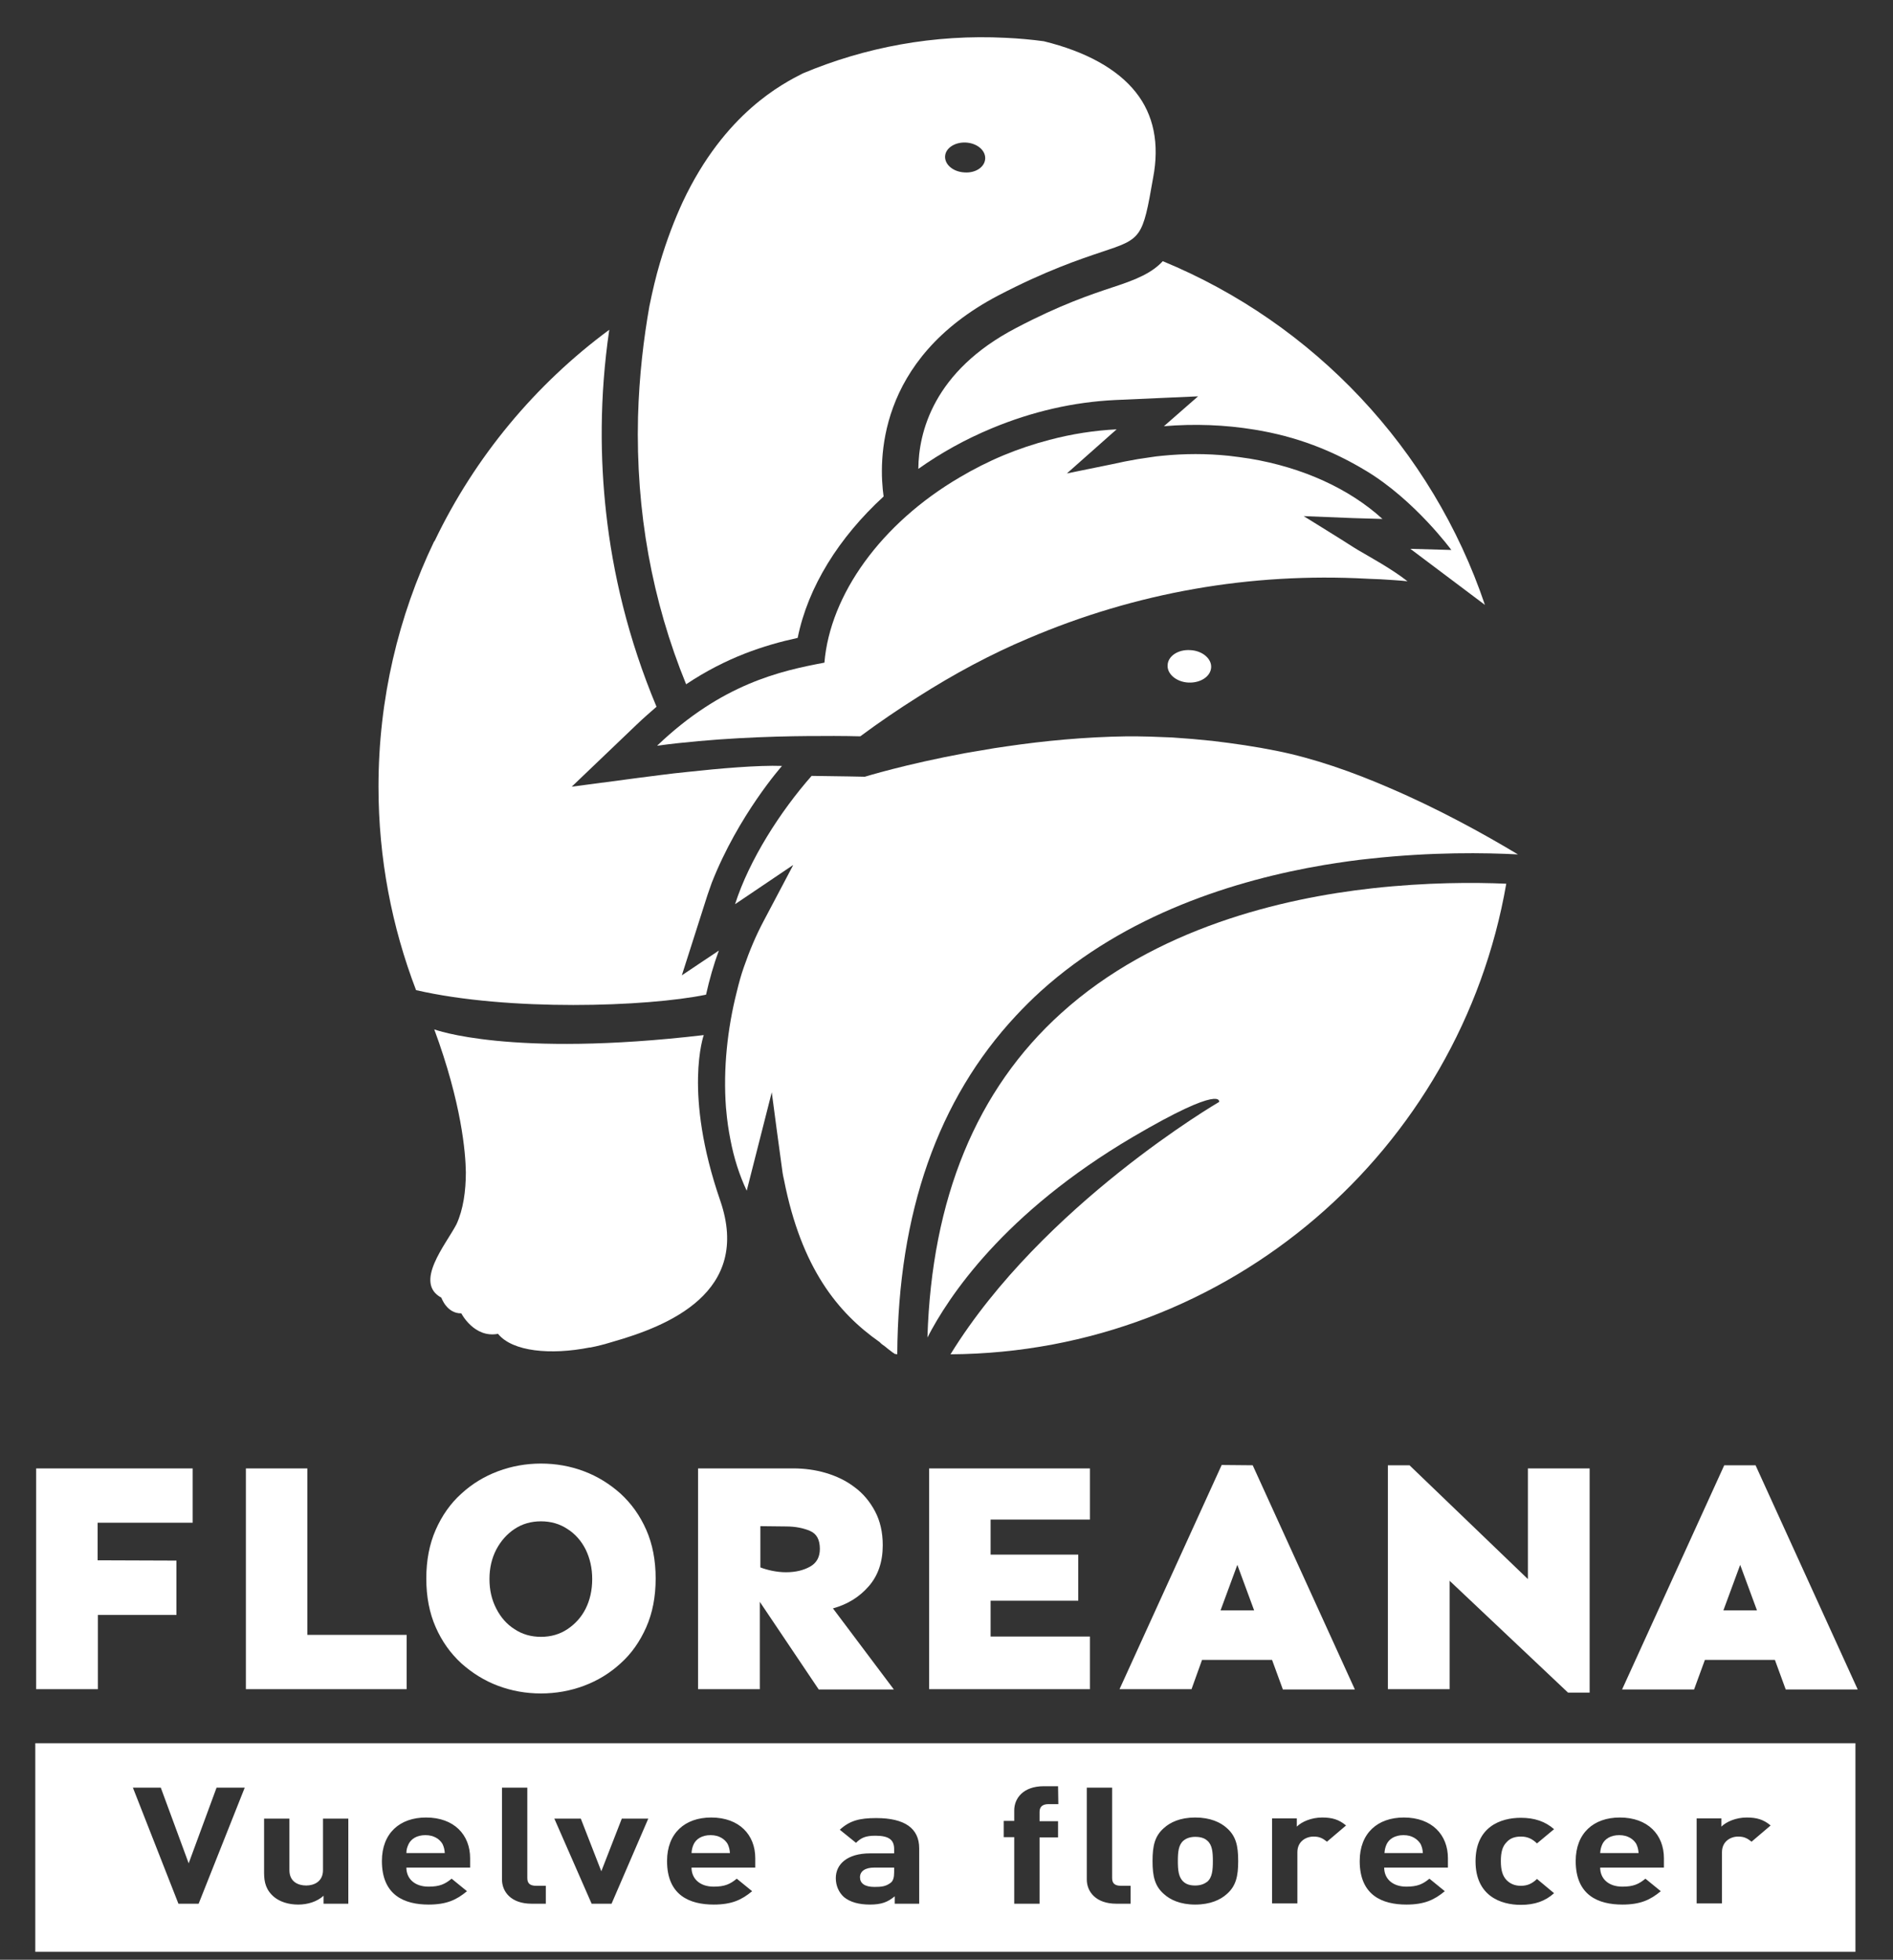
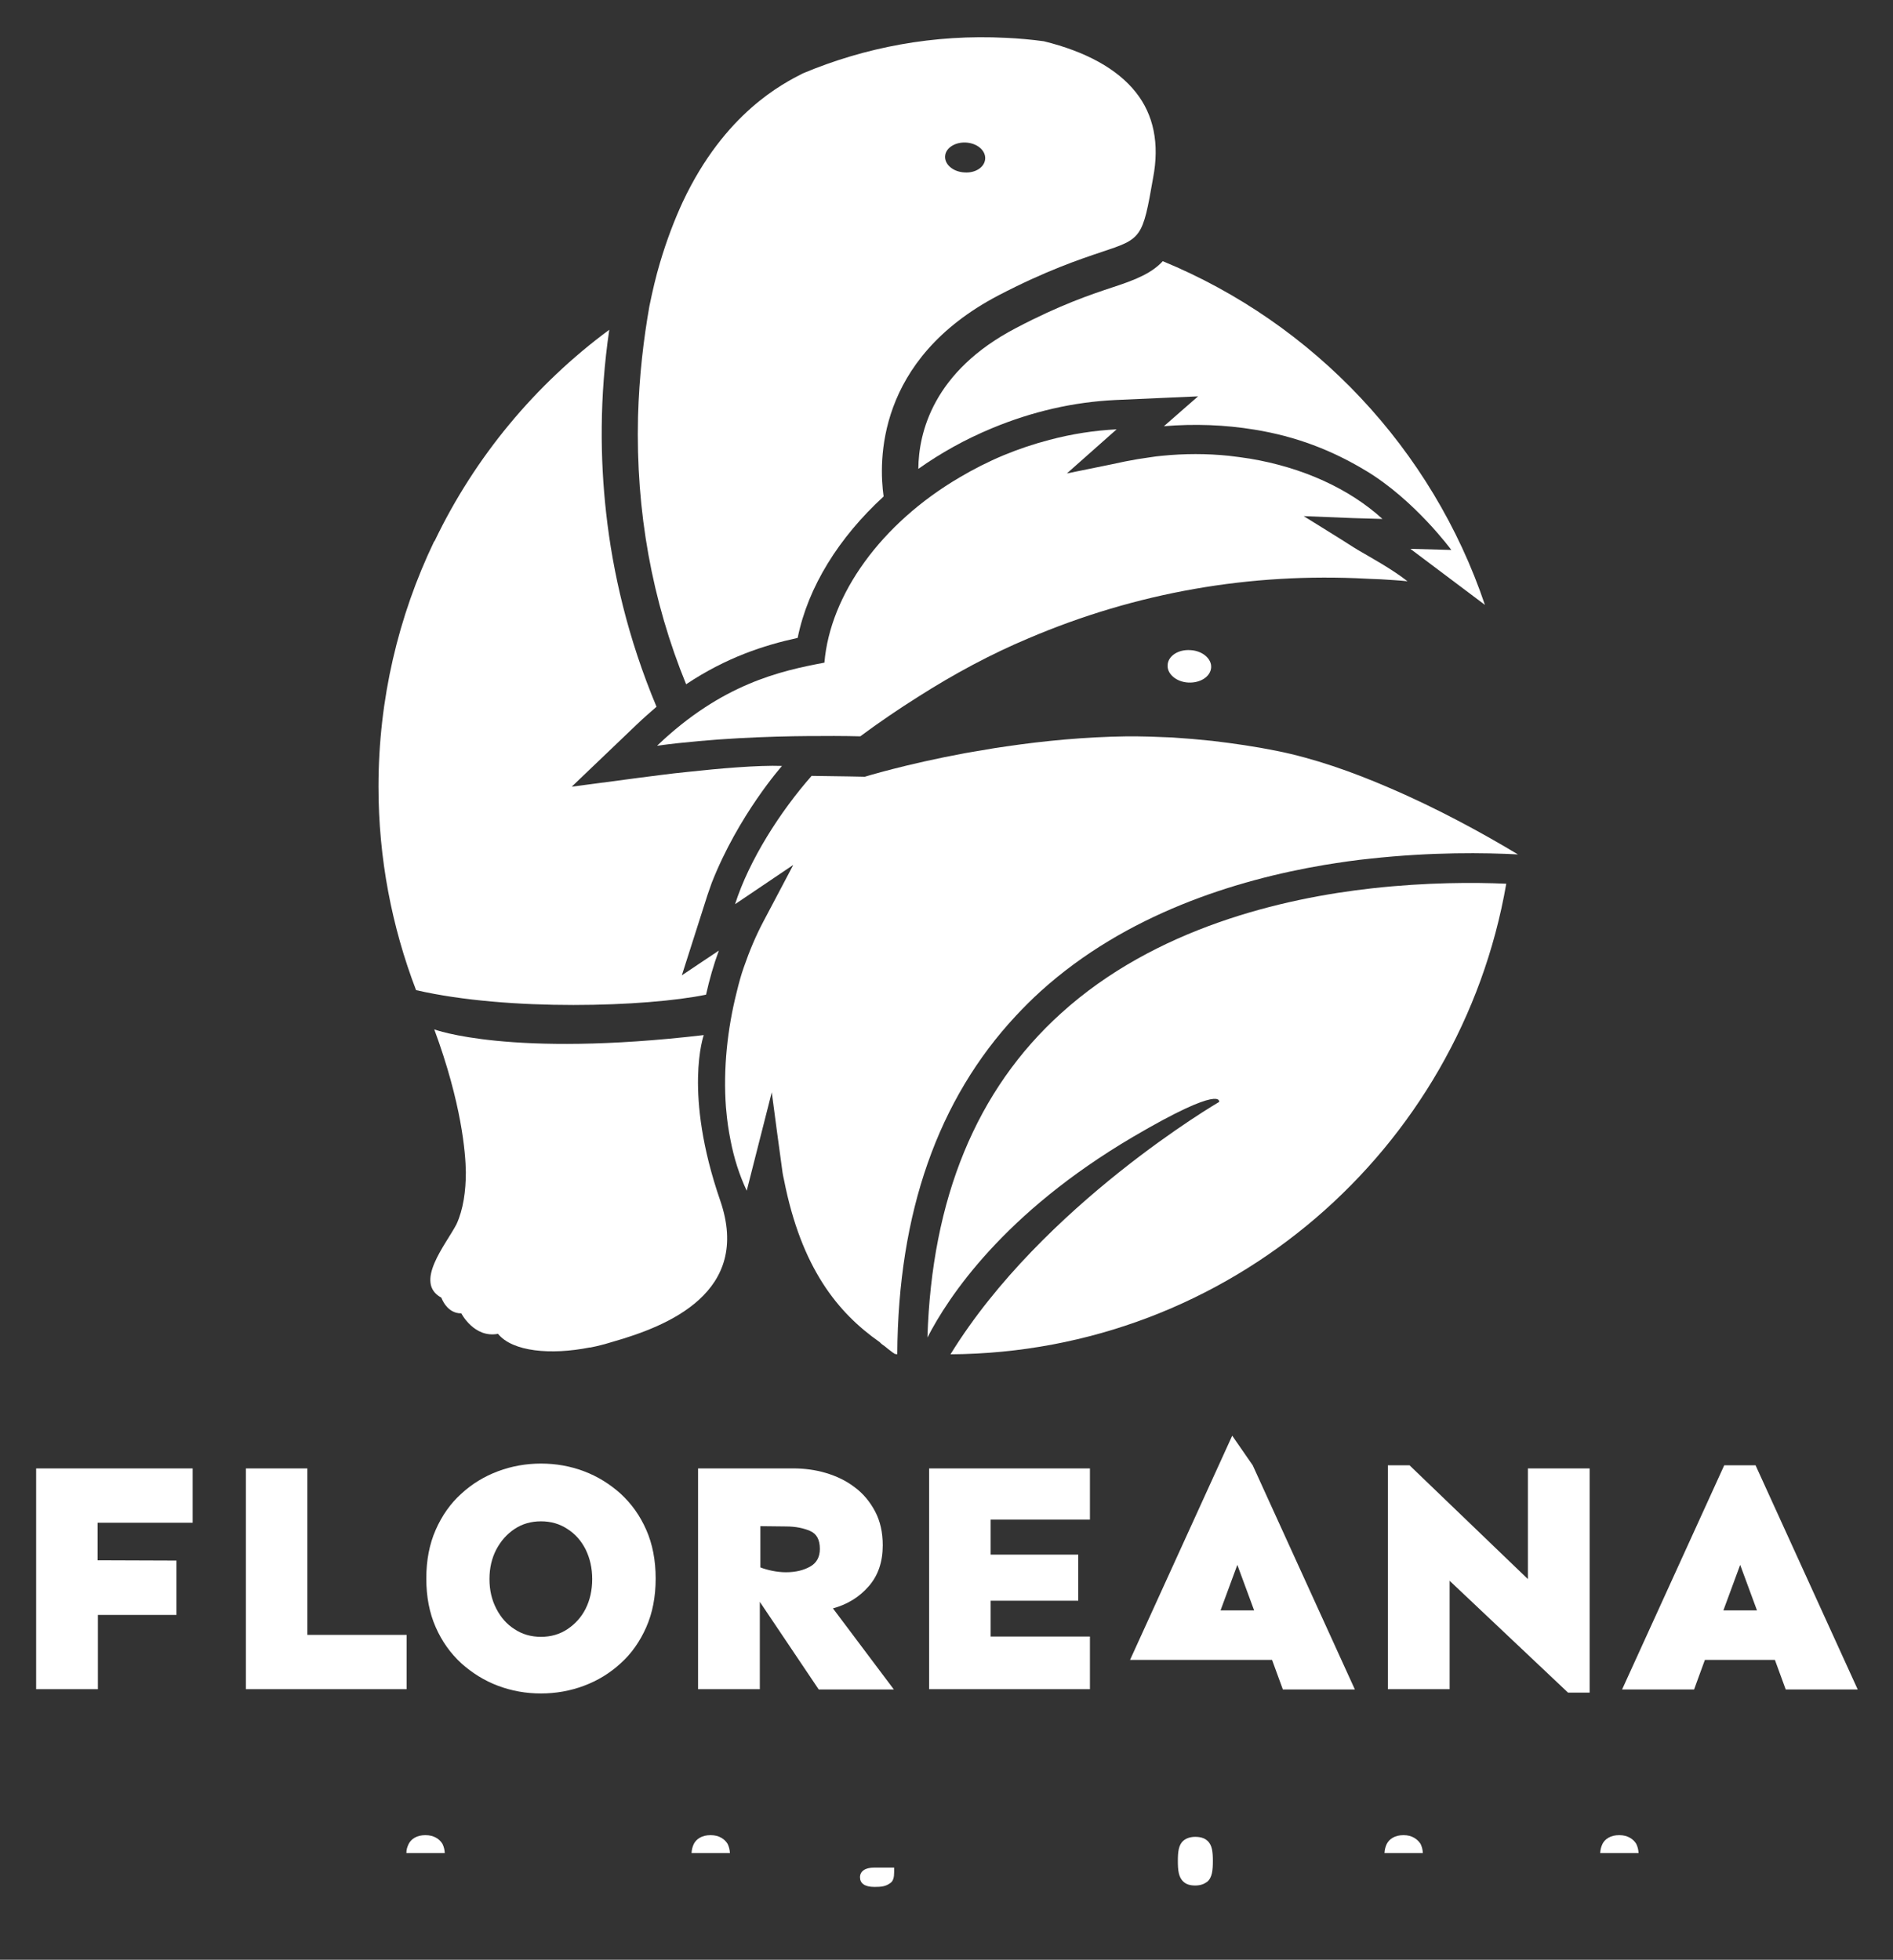
<svg xmlns="http://www.w3.org/2000/svg" version="1.1" id="Capa_1" x="0px" y="0px" viewBox="0 0 665.2 688.8" style="enable-background:new 0 0 665.2 688.8;" xml:space="preserve">
  <rect x="0" y="0" width="665.2" height="688.8" fill="#333333" stroke="none" />
  <style type="text/css">
	.st0{fill:#FFFFFF;}
</style>
  <g>
    <g>
      <g>
        <g>
          <g>
            <path class="st0" d="M399.1,32.4c-6.5-8.2-17.6-14.3-32.3-17.9c-4.4-0.6-8.9-1-13.3-1.2c-25.3-1.3-49.5,3.3-71.4,12.5       c-6.8,3.5-27.4,13.7-42.2,45.2c-2.9,6.3-5.6,13.3-8,21.4c-1.4,4.7-2.6,9.8-3.7,15.2c-2,11.3-3.6,24.4-4,38.9       c-0.8,33.2,4.9,64.6,16.9,94c14.1-9.4,27.3-13.7,39.2-16.3c3.6-17.9,14.5-35.3,30.2-49.7c-1.7-12.1-2.8-48.1,40.4-70.7       c16.7-8.7,28.4-12.6,36.1-15.2c14.2-4.7,14.5-4.8,18.2-26.1C407.5,50.5,405.4,40.3,399.1,32.4z M338.9,60.6       c-3.9-0.2-6.9-2.7-6.8-5.6s3.4-5.1,7.3-4.9c3.9,0.2,6.9,2.7,6.8,5.6C346.1,58.7,342.8,60.9,338.9,60.6z" />
          </g>
          <g>
            <path class="st0" d="M357,357c2.8-3,5.7-5.9,8.8-8.7c29.9-27,68.3-39,99.6-44.3c5.6-0.9,10.9-1.7,16-2.2       c21.9-2.4,40.5-2.1,52-1.5l0,0l0,0c-11.8-7.1-27.9-16-45.2-23.4c-12.9-5.6-26.6-10.4-39.6-13c-7.4-1.5-15-2.6-22.6-3.5       c-4.7-0.5-9.4-0.9-14.1-1.2c-2.6-0.1-5.2-0.2-7.8-0.3c-1.7,0-3.3-0.1-5-0.1h-1.9h-1.1l0,0c-14.8,0.2-29.3,1.6-42.2,3.5       c-3,0.4-6,0.9-8.8,1.4c-2,0.3-4,0.7-5.9,1c-21.1,3.9-35.3,8.3-35.3,8.3s-9-0.2-18.7-0.3c-11,12.5-21.9,29.5-26.9,45.1l0,0l0,0       l20.3-13.7h0.1l-3.9,7.4l-6.5,12.3c-2.6,4.9-4.9,10.3-6.9,16.1c-1,2.8-1.8,5.8-2.5,8.7c-3.3,13-4.8,27.1-3.8,40.6       c0,0.3,0.1,0.7,0.1,1c0.3,3.6,0.8,7,1.5,10.5c1.2,6.3,3.1,12.3,5.7,17.8l0,0l0,0l8.8-34.6l1.8,13.6l2,14.7l0,0       c0.1,0.7,0.3,1.6,0.5,2.5c6.1,31,18.9,46.7,33.6,57l0,0l0.2,0.2l0.2,0.2c0.4,0.4,0.9,0.7,1.3,1c0.9,0.7,1.8,1.5,2.8,2.2       c0.3,0.2,0.6,0.4,0.9,0.6c0.3,0,0.5,0,0.8,0.1C315.6,426.2,329.6,386.4,357,357z" />
            <path class="st0" d="M480.4,203.4c0.6,0,1.4,0.1,2.3,0.1c0.8,0,1.6,0.1,2.5,0.1c3.1,0.2,6.7,0.4,9.4,0.7l0,0l0,0       c-5.6-4.4-13.2-8.5-17.6-11.1c-0.5-0.3-0.9-0.6-1.3-0.8l-4.4-2.8l-6.9-4.3l-6.3-3.9l17.4,0.7l6.8,0.2l3.5,0.1l0,0l0,0       c-11.6-10.6-28-18.1-46.6-21.2c-2.5-0.4-4.9-0.7-7.4-1c-7.7-0.8-15.6-0.8-23.5,0c-1.3,0.1-2.7,0.3-4,0.5c-3,0.4-6,0.9-9,1.5       l-4.7,1l-15.7,3.2l15.9-14.1l1.6-1.4c-7.8,0.4-15.7,1.6-23.6,3.7c-5.4,1.4-10.8,3.2-16.1,5.4c-5.5,2.3-10.6,4.9-15.5,7.8       c-27.6,16.2-45.5,41.2-47.5,65.1c-15.4,2.9-36,7.4-58.8,29.2l0,0l0,0c19.3-2.6,39.4-3.3,53.4-3.4c0.8,0,1.5,0,2.3,0       c9.6-0.1,15.7,0.1,15.7,0.1c6.6-4.9,13.5-9.6,20.5-14c12.4-7.9,25.4-14.9,38.5-20.4C399.2,208.2,439.4,201.2,480.4,203.4z" />
            <path class="st0" d="M410.3,233.8c-0.2,3.1,3.1,5.9,7.3,6.1c4.2,0.2,7.8-2.1,8-5.3c0.2-3.1-3.1-5.9-7.3-6.1       C414,228.2,410.4,230.6,410.3,233.8z" />
          </g>
          <path class="st0" d="M253.1,422c-13.1-37.9-5.8-58.2-5.8-58.2c-68.2,8-94.7-2-94.7-2c9.6,26,11,43.3,11.1,50.2      c0,6.6-0.9,13.1-3.3,18.3c-3.7,7.1-15.1,20.5-5.3,25.8c0,0,1.9,5.6,7,5.5c0,0,4.5,8.8,12.9,7.2c5.1,6.3,18.6,7.5,32.2,4.8h0.1      c0,0,0.1,0,0.2,0c2.6-0.5,5.2-1.2,7.8-2C234.6,466.1,264.2,454.3,253.1,422z" />
        </g>
        <path class="st0" d="M248.6,314.6c0.5-1.4,1-2.9,1.5-4.3c9.4-23.9,24.7-41.1,24.7-41.1c-8.4-0.3-22.1,0.9-33.1,2.1l0,0     c-3.2,0.3-6.4,0.7-9.6,1.1l-3.9,0.5c-2.4,0.3-3.8,0.5-3.9,0.5l-23.4,3.1l22.8-21.8c2.4-2.3,4.7-4.3,7-6.3     c-10.1-24.1-15.4-47.3-17.7-68.1c-2.1-18.7-2.4-40.6,1.1-64.4c-26,19.2-47.2,44.7-61.3,74.1c-0.1,0.2-0.2,0.3-0.3,0.4     C140,216.5,133,245.7,133,276.5c0,25.2,4.7,49.3,13.2,71.5c32.5,7.5,81,5.9,101.9,1.6c1.2-5.4,2.7-10.6,4.5-15.5l-13,8.7     L248.6,314.6z" />
        <path class="st0" d="M391.2,100.9c-7.8,2.6-18.4,6.1-34.2,14.4c-29.1,15.2-34.2,36.8-34.3,49.5c7.9-5.6,16.5-10.4,25.9-14.3     c14.2-5.9,28.7-9.2,43.2-9.9l29.2-1.3l-12,10.5c10.8-0.9,21.4-0.5,31.8,1.2c14.8,2.4,27.3,7.3,39.1,14.4     c17.2,10.3,30.1,27.9,30.1,27.9l-14.4-0.4l26.2,19.7c-18.5-54.8-60.1-98.9-113.2-120.8C404.8,95.9,399.5,98.2,391.2,100.9z" />
        <path class="st0" d="M529.3,310.6c-11.3-0.5-28-0.5-47,1.6c-31.7,3.5-76.4,14-109.4,43.9c-29.8,26.9-45.5,65.2-47,114     c7.3-14.2,26.7-43.7,72.2-70.5c32-18.8,30.3-12.3,30.3-12.3s-62,36.1-94.4,88.7C432,475.4,513.1,404.1,529.3,310.6z" />
      </g>
    </g>
  </g>
  <g>
    <g>
      <path class="st0" d="M62,548.5v19.1H34.4v26.1H12.7v-77.6h55v19.1H34.3v13.2L62,548.5L62,548.5z" />
      <path class="st0" d="M108,516.1v58.5h34.9v19.1H86.4v-77.6H108z" />
      <path class="st0" d="M190.1,514.4c5.3,0,10.3,0.9,15.1,2.7c4.8,1.8,9.1,4.5,12.9,7.9c3.8,3.5,6.8,7.7,9,12.7s3.3,10.7,3.3,17.1    c0,6.4-1.1,12.1-3.3,17.1c-2.2,5-5.2,9.3-9,12.7c-3.8,3.5-8.1,6.1-12.9,7.9c-4.8,1.8-9.9,2.7-15.1,2.7c-5.3,0-10.3-0.9-15.1-2.7    c-4.8-1.8-9.1-4.5-12.9-7.9c-3.8-3.5-6.8-7.7-9-12.7s-3.3-10.7-3.3-17.1c0-6.4,1.1-12.1,3.3-17.1c2.2-5,5.2-9.3,9-12.7    c3.8-3.5,8.1-6.1,12.9-7.9C179.8,515.3,184.9,514.4,190.1,514.4z M190.1,534.7c-3.5,0-6.6,0.9-9.3,2.7c-2.7,1.8-4.8,4.2-6.4,7.2    c-1.6,3.1-2.4,6.5-2.4,10.4c0,3.9,0.8,7.3,2.4,10.4s3.7,5.5,6.4,7.2c2.7,1.8,5.8,2.7,9.3,2.7s6.6-0.9,9.3-2.7    c2.7-1.8,4.9-4.2,6.4-7.2s2.3-6.5,2.3-10.4c0-3.9-0.8-7.3-2.3-10.4c-1.5-3-3.7-5.5-6.4-7.2C196.7,535.6,193.6,534.7,190.1,534.7z" />
      <path class="st0" d="M278.7,516.1c3.9,0,7.8,0.5,11.5,1.6c3.7,1.1,7.1,2.7,10.1,5c3,2.2,5.4,5.1,7.2,8.5c1.8,3.4,2.7,7.4,2.7,11.9    c0,5.8-1.6,10.6-4.9,14.4c-3.3,3.8-7.5,6.4-12.6,7.8l21.4,28.5h-26.4L267,563v30.7h-21.7v-77.6H278.7z M267.2,536.4v14.5    c1.3,0.5,2.7,0.9,4.2,1.2s3.1,0.5,4.8,0.5c3.4,0,6.2-0.7,8.5-2s3.4-3.4,3.4-6.2c0-3.2-1.1-5.3-3.4-6.3c-2.3-1-5.1-1.6-8.5-1.6    L267.2,536.4L267.2,536.4z" />
      <path class="st0" d="M378.9,546.4v16.2h-30.8v12.6H383v18.5h-56.5v-77.6H383v18h-34.9v12.3C348.1,546.4,378.9,546.4,378.9,546.4z" />
-       <path class="st0" d="M440.2,515l35.9,78.8h-25.3l-3.8-10.4h-24.6l-3.7,10.3h-25.3l35.9-78.8L440.2,515L440.2,515z M434.8,550    l-5.9,16h11.8L434.8,550z" />
+       <path class="st0" d="M440.2,515l35.9,78.8h-25.3l-3.8-10.4h-24.6h-25.3l35.9-78.8L440.2,515L440.2,515z M434.8,550    l-5.9,16h11.8L434.8,550z" />
      <path class="st0" d="M558.6,516.1v78.8H551l-41.6-39.3v38.1h-21.7V515h7.6l41.6,40v-38.9H558.6z" />
      <path class="st0" d="M616.9,515l35.9,78.8h-25.3l-3.8-10.4h-24.6l-3.8,10.4H570l35.9-78.8H616.9z M611.5,550l-5.9,16h11.8    L611.5,550z" />
    </g>
  </g>
  <g>
    <path class="st0" d="M302.2,659.8c0,2.1,1.6,3.4,5.1,3.4c2.5,0,4-0.2,5.6-1.4c1-0.7,1.3-2,1.3-3.8v-1.6h-7   C304,656.4,302.2,657.7,302.2,659.8z" />
    <path class="st0" d="M420,645.6c-1.8,0-3.1,0.5-4.1,1.3c-1.8,1.5-2,4.1-2,7.2c0,3.1,0.2,5.7,2,7.3c1,0.9,2.3,1.3,4.1,1.3   s3.1-0.5,4.2-1.3c1.8-1.5,2-4.2,2-7.3c0-3.1-0.2-5.7-2-7.2C423.2,646,421.8,645.6,420,645.6z" />
    <path class="st0" d="M493.2,645c-3,0-5,1.3-5.9,3.1c-0.5,1.1-0.7,1.9-0.8,3.2H500c-0.1-1.3-0.3-2.1-0.8-3.2   C498.1,646.4,496.2,645,493.2,645z" />
    <path class="st0" d="M249.7,645c-3,0-5,1.3-5.9,3.1c-0.5,1.1-0.7,1.9-0.8,3.2h13.5c-0.1-1.3-0.3-2.1-0.8-3.2   C254.7,646.4,252.7,645,249.7,645z" />
    <path class="st0" d="M149.5,645c-3,0-5,1.3-5.9,3.1c-0.5,1.1-0.8,1.9-0.8,3.2h13.5c-0.1-1.3-0.3-2.1-0.8-3.2   C154.5,646.4,152.5,645,149.5,645z" />
-     <path class="st0" d="M12.4,612.7V686H652v-73.3H12.4z M69.8,669.1h-7.1l-16-40.8h9.8l9.8,26.6l9.8-26.6H86L69.8,669.1z    M122.4,669.1h-8.7v-2.8c-2.3,2.1-5.6,3.1-8.9,3.1c-3.5,0-6.4-1-8.4-2.6c-2.9-2.4-3.6-5.2-3.6-8.5v-19.1h8.9v18.1   c0,4.1,3.1,5.4,5.9,5.4s5.9-1.4,5.9-5.4v-18.1h8.9L122.4,669.1L122.4,669.1z M165,656.4h-22.2c0,3.8,2.8,6.7,7.8,6.7   c3.9,0,5.8-0.9,8.1-2.8l5.4,4.4c-3.6,3-7.1,4.7-13.5,4.7c-8.4,0-16.4-3.2-16.4-15.3c0-9.8,6.3-15.3,15.5-15.3   c9.9,0,15.5,6.1,15.5,14.3v3.3H165z M191.8,669.1h-5c-7.3,0-10.4-4.3-10.4-8.5v-32.3h8.9v31.8c0,1.8,0.9,2.7,3.1,2.7h3.4V669.1z    M214.9,669.1h-7l-13.1-29.9h9.3l7.2,18.5l7.2-18.5h9.3L214.9,669.1z M265.2,656.4H243c0,3.8,2.8,6.7,7.8,6.7   c3.9,0,5.8-0.9,8.1-2.8l5.4,4.4c-3.6,3-7.1,4.7-13.5,4.7c-8.4,0-16.4-3.2-16.4-15.3c0-9.8,6.3-15.3,15.5-15.3   c9.9,0,15.5,6.1,15.5,14.3v3.3H265.2z M323.1,669.1h-8.7v-2.6c-2.4,2-4.6,2.9-8.7,2.9c-4,0-7-0.9-9.1-2.6c-1.9-1.7-2.9-4.1-2.9-6.7   c0-4.8,3.9-8.7,12.1-8.7h8.4v-1.5c0-3.3-1.9-4.7-6.6-4.7c-3.4,0-5,0.7-6.8,2.5l-5.7-4.6c3.5-3.2,6.9-4.1,12.8-4.1   c10,0,15.1,3.6,15.1,10.6v19.5H323.1z M371.9,634.1h-3.5c-2.1,0-3.1,1-3.1,2.7v3.3h6.5v5.7h-6.5v23.3h-8.9v-23.4h-3.7V640h3.7v-3.7   c0-4.2,3.1-8.5,10.4-8.5h5L371.9,634.1L371.9,634.1z M397.3,669.1h-5c-7.3,0-10.4-4.3-10.4-8.5v-32.3h8.9v31.8   c0,1.8,0.9,2.7,3.1,2.7h3.4V669.1z M431.1,665.7c-2.2,2-5.8,3.7-11.1,3.7s-8.8-1.7-11-3.7c-3.2-2.8-4-6.2-4-11.6   c0-5.4,0.8-8.8,4-11.6c2.2-2,5.7-3.7,11-3.7s8.9,1.7,11.1,3.7c3.2,2.8,4,6.2,4,11.6C435.1,659.5,434.3,662.9,431.1,665.7z    M466.3,647.3c-1.4-1.1-2.5-1.8-4.7-1.8c-2.7,0-5.7,1.7-5.7,5.5v18H447v-29.9h8.7v2.9c1.7-1.7,5.1-3.2,8.9-3.2   c3.5,0,5.9,0.7,8.4,2.8L466.3,647.3z M508.6,656.4h-22.2c0,3.8,2.8,6.7,7.8,6.7c3.9,0,5.8-0.9,8.1-2.8l5.4,4.4   c-3.6,3-7.1,4.7-13.5,4.7c-8.4,0-16.4-3.2-16.4-15.3c0-9.8,6.3-15.3,15.5-15.3c9.9,0,15.5,6.1,15.5,14.3v3.3H508.6z M529.4,660.8   c1.3,1.3,2.9,2,5,2c2.3,0,3.9-0.7,5.7-2.4l6,5c-3.1,2.8-6.8,4.1-11.7,4.1c-7.1,0-15.9-3.2-15.9-15.3c0-12.1,8.8-15.3,15.9-15.3   c4.9,0,8.6,1.3,11.7,4l-6,5c-1.8-1.7-3.4-2.4-5.7-2.4c-2.1,0-3.8,0.6-5,2c-1.4,1.4-2,3.4-2,6.6S528,659.3,529.4,660.8z    M584.5,656.4h-22.2c0,3.8,2.8,6.7,7.8,6.7c3.9,0,5.8-0.9,8.1-2.8l5.4,4.4c-3.6,3-7.1,4.7-13.5,4.7c-8.4,0-16.4-3.2-16.4-15.3   c0-9.8,6.3-15.3,15.5-15.3c9.9,0,15.5,6.1,15.5,14.3v3.3H584.5z M615.5,647.3c-1.4-1.1-2.5-1.8-4.7-1.8c-2.7,0-5.7,1.7-5.7,5.5v18   h-8.9v-29.9h8.7v2.9c1.7-1.7,5.1-3.2,8.9-3.2c3.5,0,5.9,0.7,8.4,2.8L615.5,647.3z" />
    <path class="st0" d="M569,645c-3,0-5,1.3-5.9,3.1c-0.5,1.1-0.7,1.9-0.8,3.2h13.5c-0.1-1.3-0.3-2.1-0.8-3.2   C574,646.4,572,645,569,645z" />
  </g>
</svg>